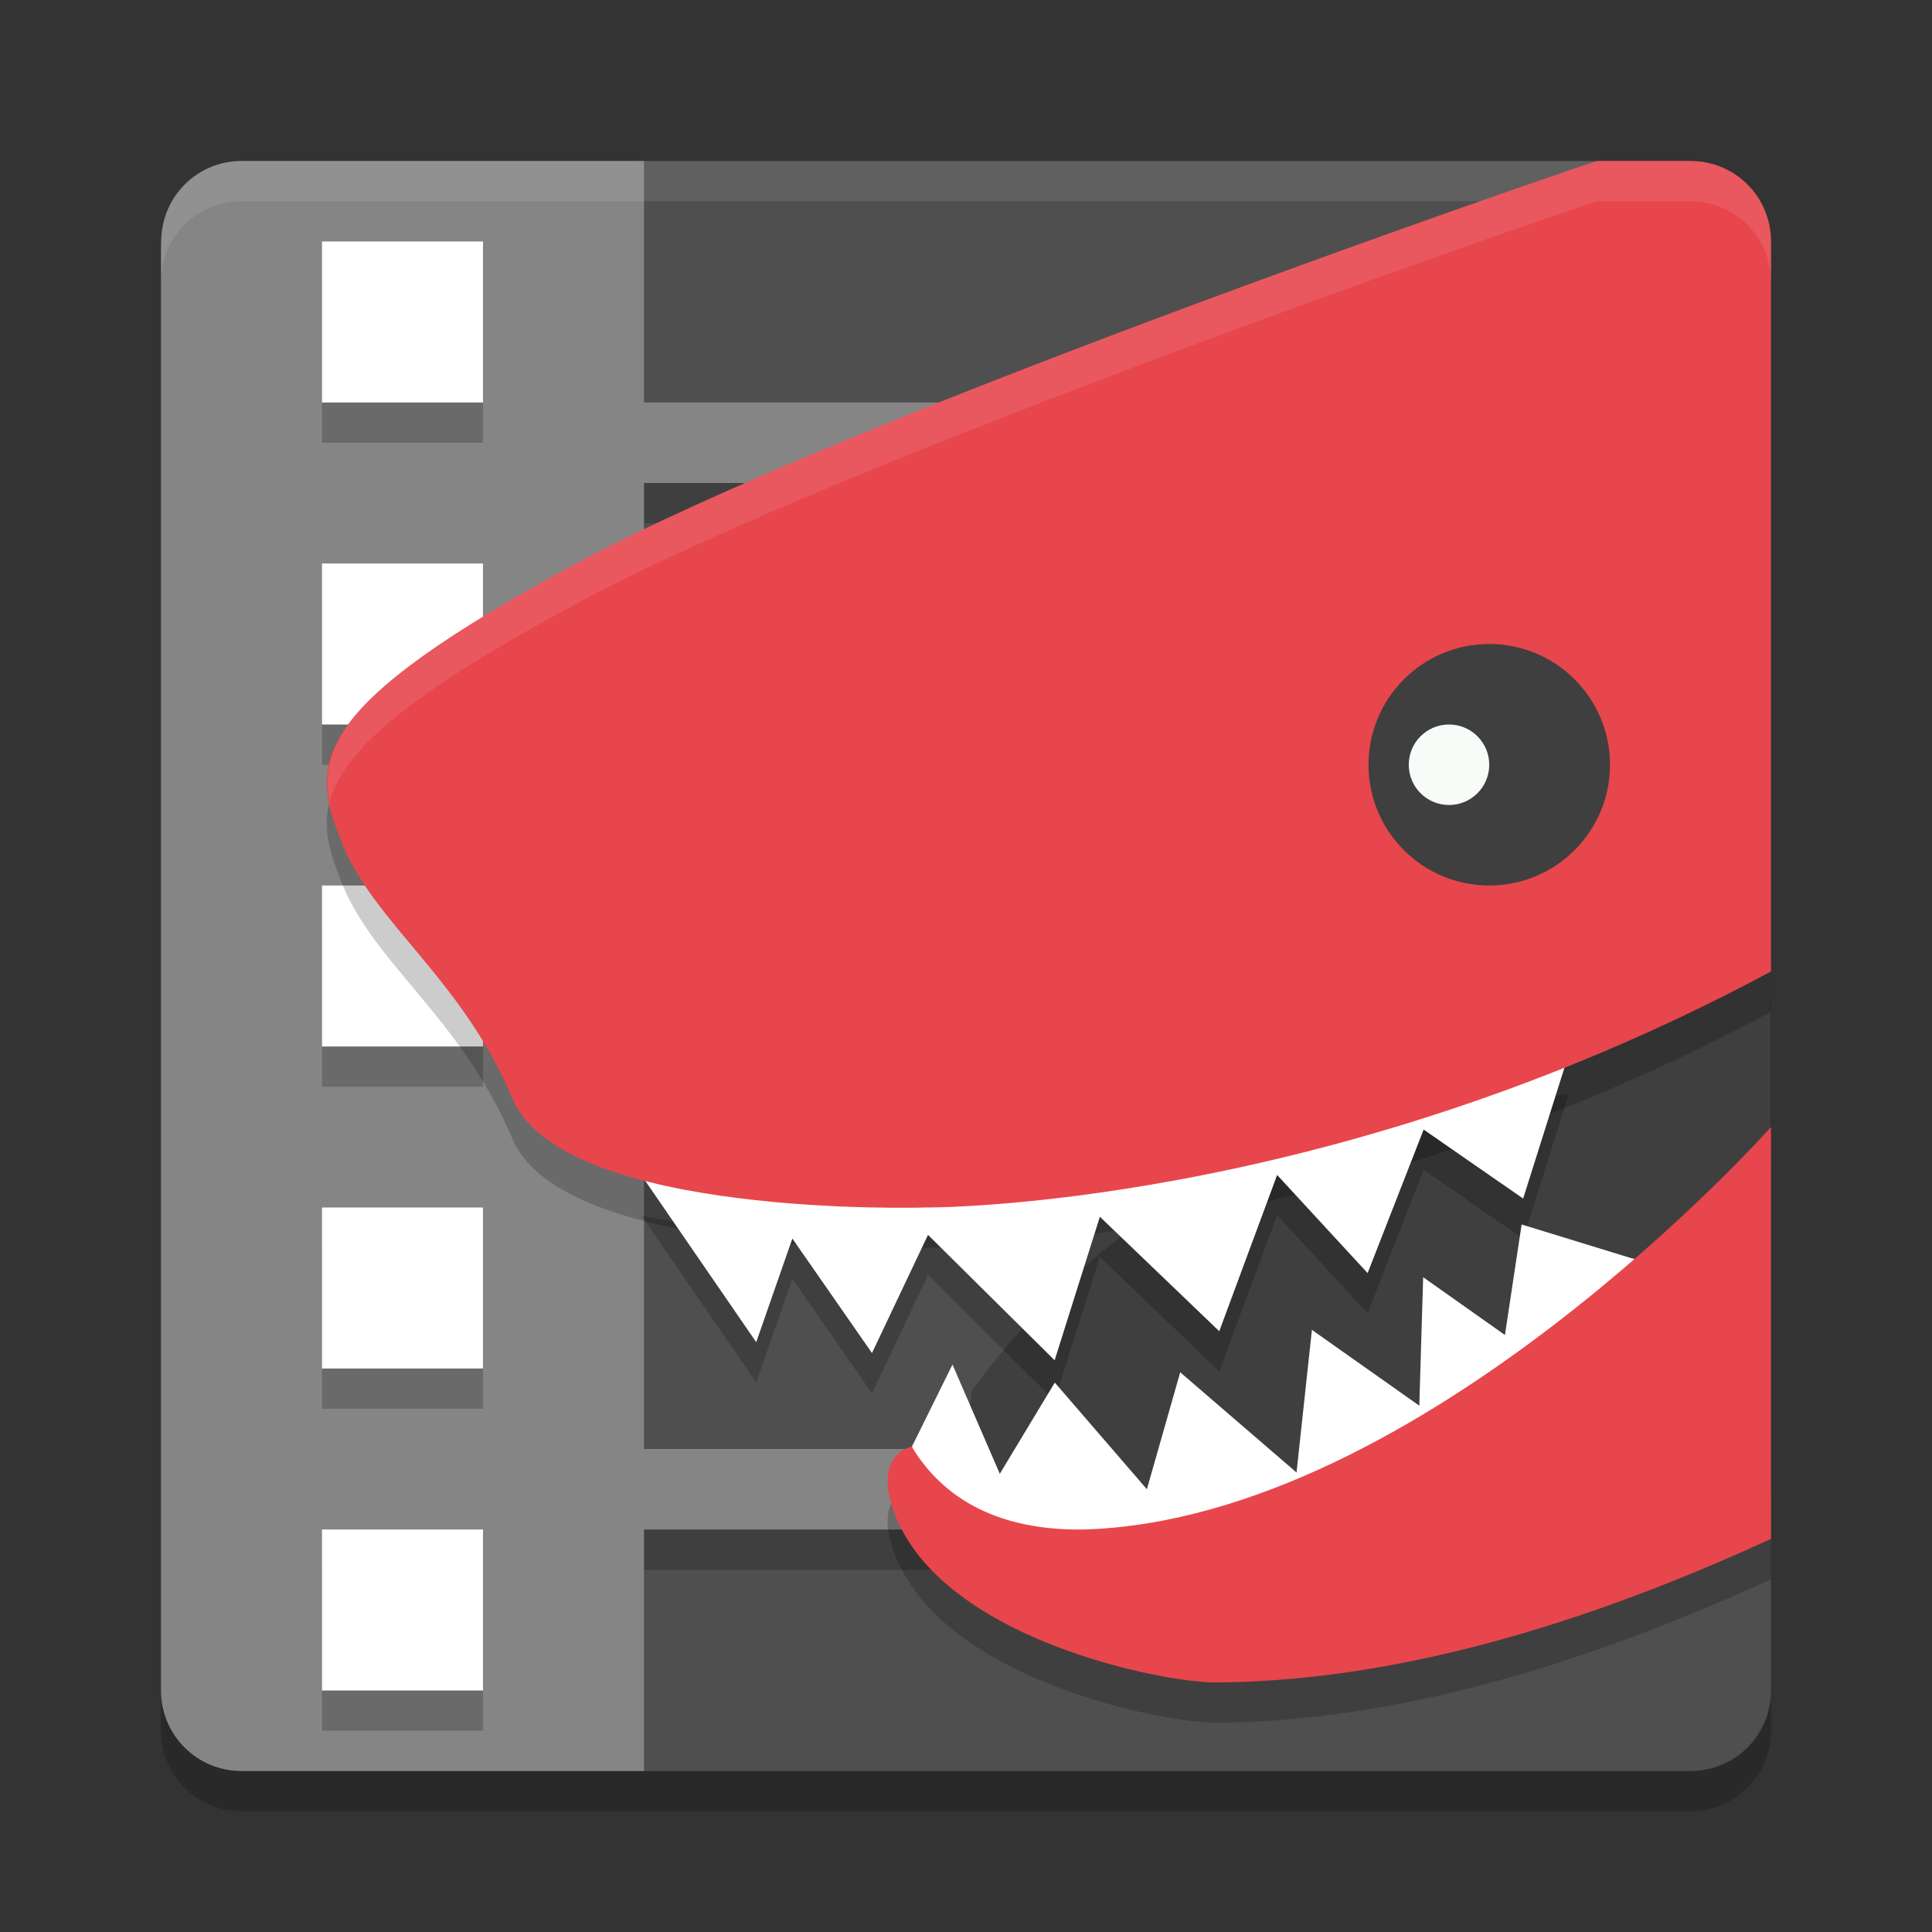
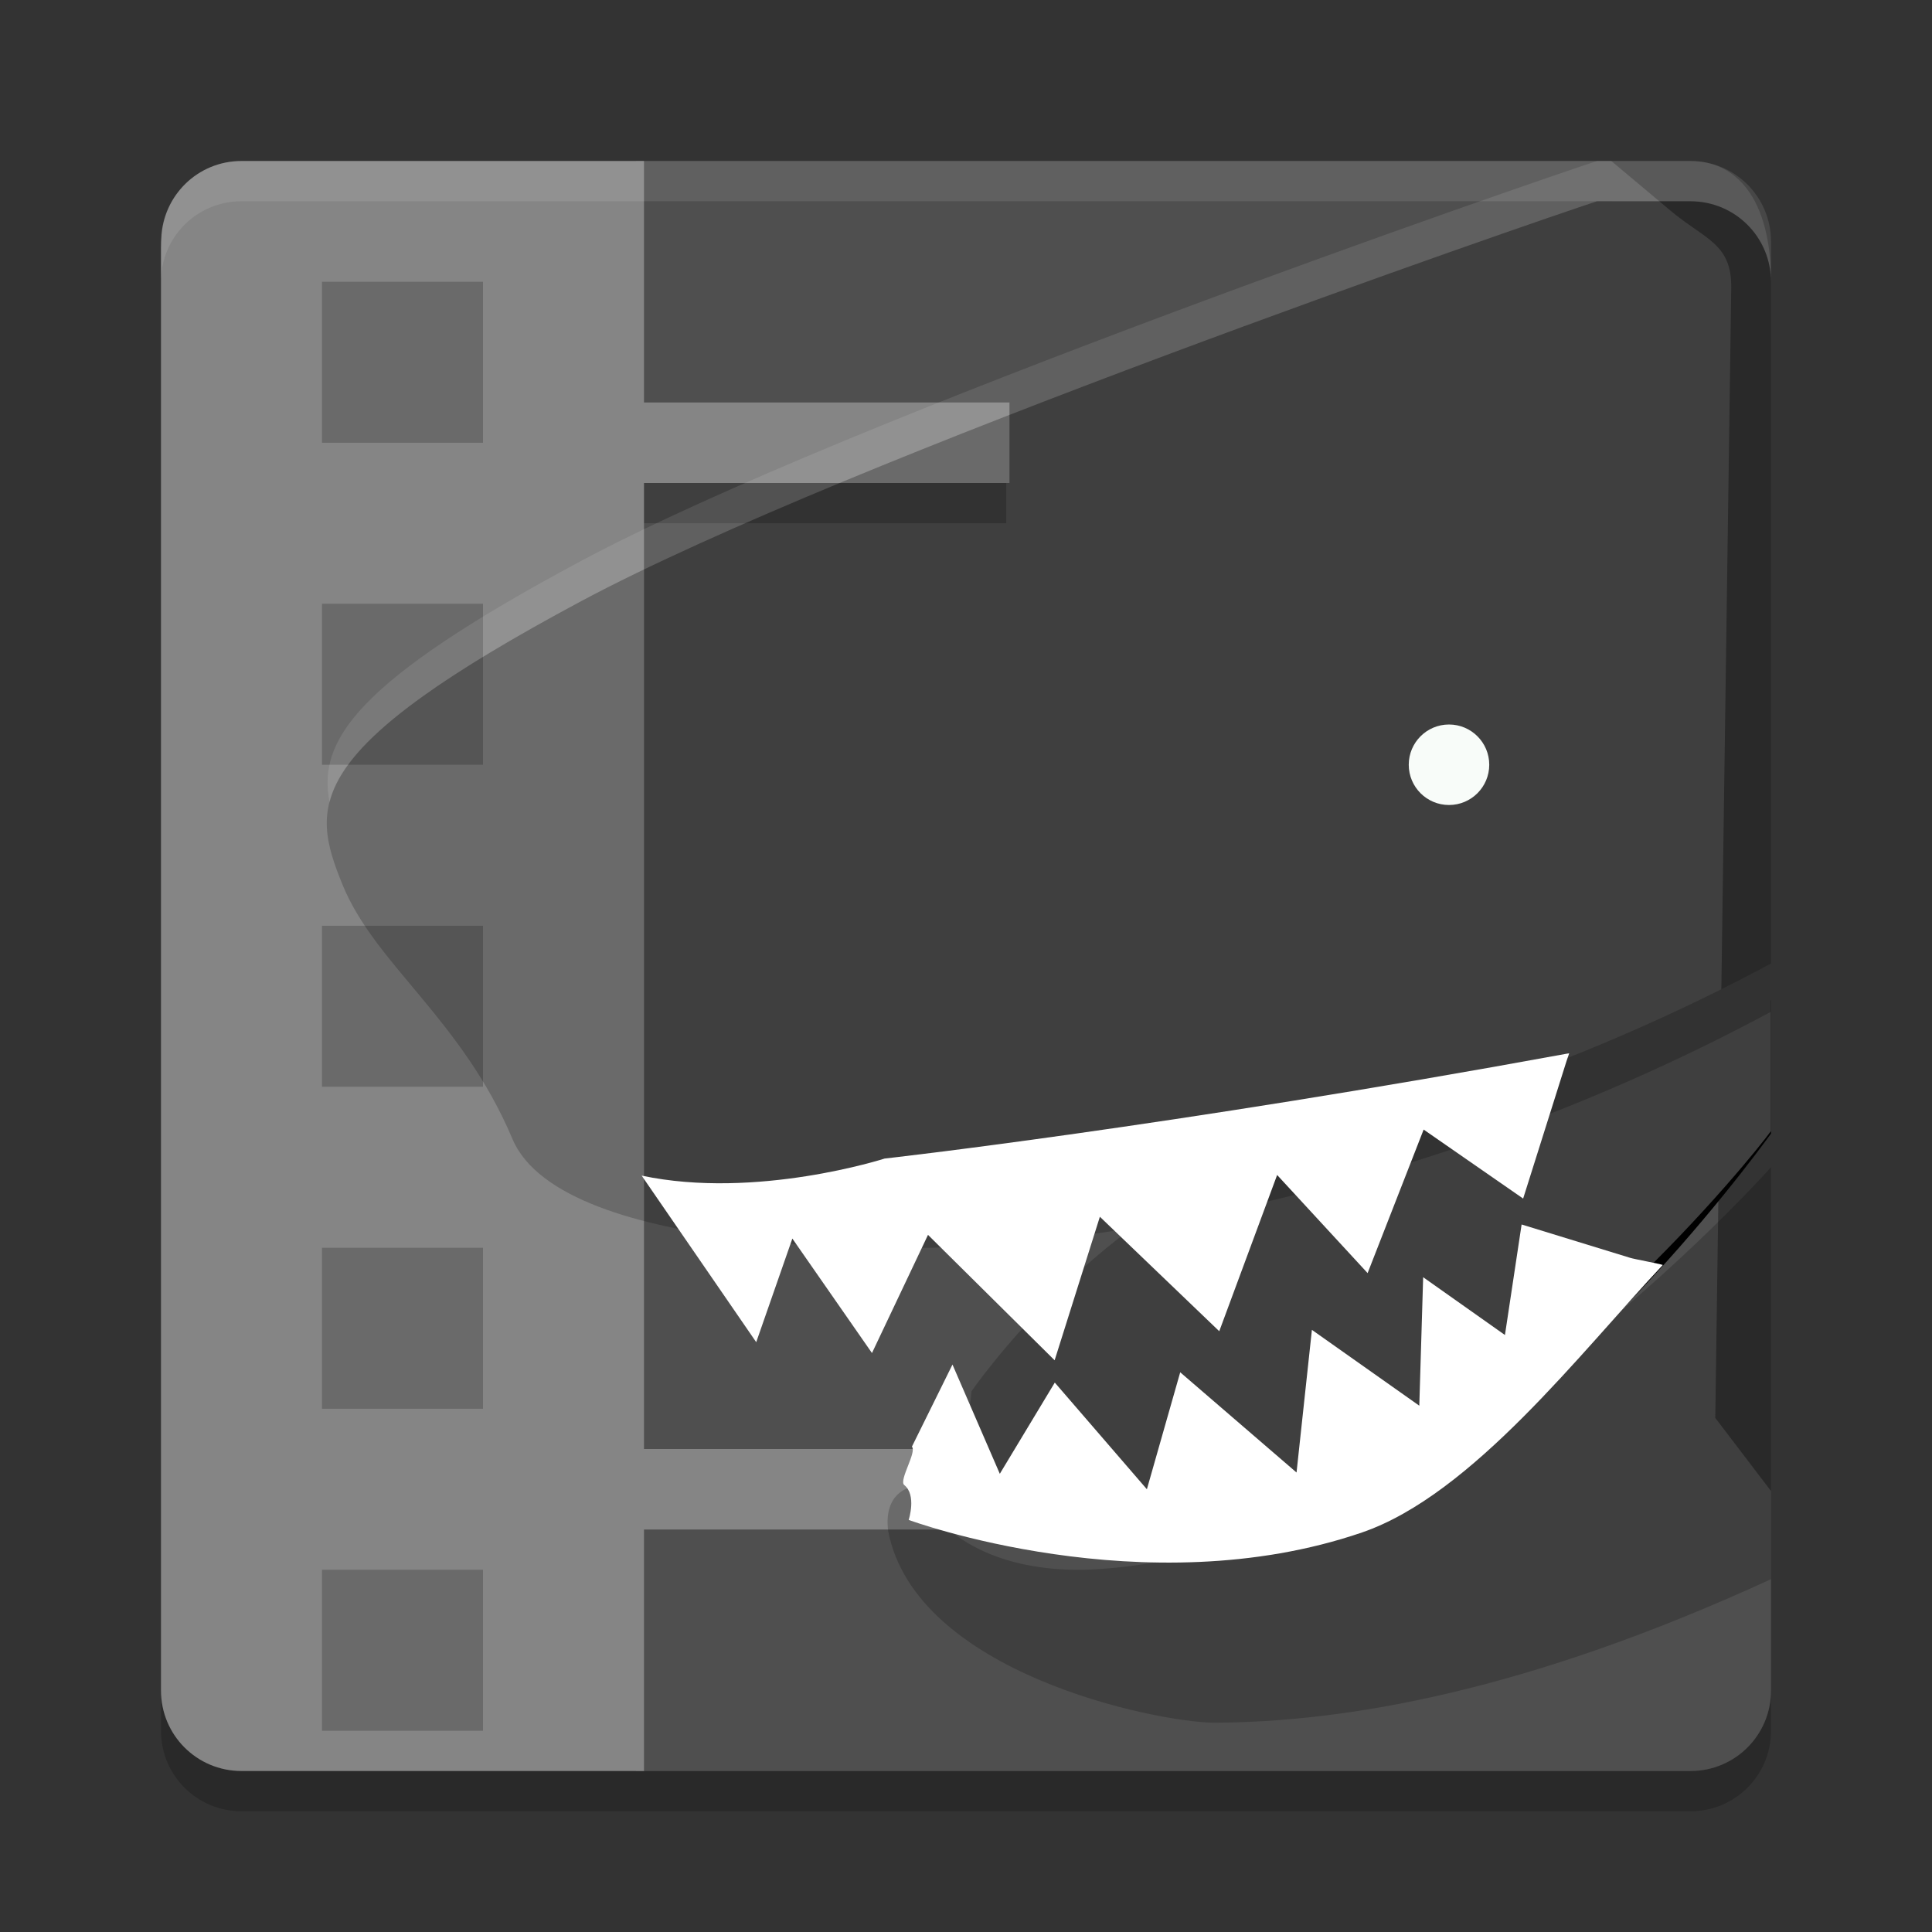
<svg xmlns="http://www.w3.org/2000/svg" width="24" height="24" version="1">
  <rect width="100%" height="100%" fill="#333333" stroke="none" />
  <path style="opacity:0.2" d="m 2,21 0,0.5 c 0,0.554 0.446,1 1,1 l 18,0 c 0.554,0 1,-0.446 1,-1 L 22,21 c 0,0.554 -0.446,1 -1,1 L 3,22 C 2.446,22 2,21.554 2,21 Z" />
  <path style="fill:#4f4f4f" d="m 7.9,2 0,20 13.1,0 c 0.554,0 1,-0.446 1,-1 L 22,18.522 21.308,17.614 21.506,3.577 C 21.514,3.023 21.177,2.974 20.753,2.618 L 20.016,2 Z M 2.616,2.076 C 2.561,2.099 2.508,2.128 2.458,2.16 2.508,2.128 2.561,2.099 2.616,2.076 Z M 2.451,2.164 C 2.399,2.198 2.35,2.238 2.306,2.281 2.35,2.238 2.399,2.199 2.451,2.164 Z M 2.306,2.281 C 2.216,2.368 2.143,2.472 2.091,2.588 2.143,2.472 2.216,2.368 2.306,2.281 Z M 2.091,2.588 c -0.052,0.116 -0.082,0.242 -0.087,0.377 0.005,-0.134 0.035,-0.261 0.087,-0.377 z M 2.004,2.965 C 2.003,2.977 2,2.988 2,3 L 2,3.071 C 2,3.028 2.003,3.005 2.004,2.965 Z" />
-   <rect style="opacity:0.2" width="6" height="1" x="6.5" y="18.5" />
  <rect style="opacity:0.2" width="6" height="1" x="6.5" y="5.5" />
  <path style="fill:#858585" d="M 3,2 C 2.458,2 2.023,2.428 2.004,2.965 2.003,3.005 2,3.028 2,3.071 L 2,20.929 2,21 c 0,0.554 0.446,1 1,1 L 3.07,22 8,22 l 0,-3 4.54,0 0,-1 L 8,18 8,6 l 4.54,0 0,-1 L 8,5 8,2 3.07,2 Z" />
  <path style="opacity:0.1;fill:#ffffff" d="M 2,3.5 2,3 C 2,2.446 2.446,2 3,2 l 18,0 c 0.554,0 1,0.446 1,1 l 0,0.5 c 0,-0.554 -0.446,-1 -1,-1 l -18,0 c -0.554,0 -1,0.446 -1,1 z" />
  <path style="opacity:0.2" d="m 4,3.5 0,2 2,0 0,-2 z m 0,4 0,2 2,0 0,-2 z m 0,4 0,2 2,0 0,-2 z m 0,4 0,2 2,0 0,-2 z m 0,4 0,2 2,0 0,-2 z" />
-   <path style="fill:#ffffff" d="M 4,3 4,5 6,5 6,3 Z M 4,7 4,9 6,9 6,7 Z m 0,4 0,2 2,0 0,-2 z m 0,4 0,2 2,0 0,-2 z m 0,4 0,2 2,0 0,-2 z" />
  <path style="fill-rule:evenodd" d="m 22,12.425 c -2.032,1.091 -4.052,1.786 -5.798,2.232 -0.072,0.022 -0.153,0.05 -0.223,0.07 -2.292,0.655 -3.91,2.912 -3.91,2.912 l -0.127,1.134 c 0.206,0.089 2.132,0.879 4.688,0.003 2.565,-0.879 5.112,-4.338 5.37,-4.694 z" />
  <path style="fill-rule:evenodd" d="m 18.902,15.568 -0.207,1.373 -1.016,-0.718 -0.048,1.596 -1.334,-0.942 -0.191,1.772 -1.445,-1.245 -0.414,1.453 -1.144,-1.325 -0.683,1.133 -0.588,-1.357 -0.504,1.02 c 0.063,0.067 0.127,0.124 0.191,0.187 0.159,0.123 0.345,0.229 0.345,0.229 0,0 2.065,0.958 4.766,0.032 1.37,-0.47 2.724,-1.67 3.737,-2.746 -0.039,-0.015 -0.072,-0.033 -0.114,-0.047 z" />
  <ellipse style="opacity:0.2" cx="18.472" cy="9.4" rx="1.371" ry="1.377" />
  <ellipse style="opacity:0.2" cx="17.843" cy="8.768" rx=".337" ry=".339" />
  <path style="fill:#3f3f3f;fill-rule:evenodd" d="m 22,11.969 c -2.032,1.091 -4.052,1.786 -5.798,2.232 -0.072,0.022 -0.153,0.05 -0.223,0.07 -2.292,0.655 -3.91,3.011 -3.91,3.011 l -0.127,1.134 c 0.206,0.089 2.132,0.879 4.688,0.003 C 19.194,17.54 21.742,14.406 22,14.05 Z" />
-   <path style="opacity:0.2;fill-rule:evenodd" d="m 19.493,13.585 c 0,0 -0.028,0.004 -0.028,0.004 -4.965,0.91 -8.476,1.303 -8.476,1.303 0,0 -1.595,0.514 -3.018,0.212 l 1.423,2.069 0.449,-1.287 0.989,1.422 0.696,-1.468 1.573,1.558 0.562,-1.783 1.483,1.422 0.719,-1.941 1.124,1.219 0.696,-1.783 1.236,0.857 0.539,-1.708 z" />
  <path style="opacity:0.2" d="M 19.839,2.5 C 19.057,2.754 10.534,5.695 7.221,7.467 3.761,9.318 3.85,9.994 4.254,10.988 c 0.404,0.993 1.483,1.671 2.112,3.161 0.629,1.49 5.123,1.352 5.123,1.352 0,0 4.968,0.045 10.51,-2.932 l 0,-9.068 c 0,-0.554 -0.446,-1 -1,-1 z m 2.161,12 c 0,0 -4.326,4.872 -8.532,5 -0.895,0.015 -1.684,-0.267 -2.142,-1.029 0,0 -0.359,0.056 -0.292,0.553 C 11.379,20.785 14.348,21.39 15.074,21.4 16.715,21.395 18.968,21.012 22,19.617 Z" />
  <path style="fill:#ffffff;fill-rule:evenodd" d="m 19.493,13.085 c 0,0 -0.028,0.004 -0.028,0.004 C 14.5,14 10.989,14.392 10.989,14.392 c 0,0 -1.595,0.514 -3.018,0.212 l 1.423,2.069 0.449,-1.287 0.989,1.422 0.696,-1.468 1.573,1.558 0.562,-1.783 1.483,1.422 0.719,-1.941 1.124,1.219 0.696,-1.783 1.236,0.857 0.539,-1.708 z" />
  <path style="fill:#ffffff;fill-rule:evenodd" d="m 18.902,15.211 -0.207,1.373 -1.016,-0.718 -0.048,1.596 -1.334,-0.942 -0.191,1.772 -1.445,-1.245 -0.414,1.453 -1.144,-1.325 -0.683,1.133 -0.588,-1.357 -0.504,1.02 c 0.063,0.067 -0.161,0.412 -0.097,0.475 0.159,0.123 0.057,0.435 0.057,0.435 0,0 2.93,1.081 5.631,0.156 1.37,-0.47 2.724,-2.247 3.737,-3.323 -0.039,-0.015 -0.36,-0.074 -0.403,-0.088 z" />
-   <path style="fill:#e7464c" d="M 19.839,2 C 19.057,2.254 10.534,5.195 7.221,6.967 3.761,8.818 3.85,9.494 4.254,10.487 4.659,11.481 5.738,12.159 6.367,13.648 6.996,15.138 11.49,15 11.49,15 c 0,0 4.968,0.045 10.51,-2.932 L 22,3 C 22,2.446 21.554,2 21,2 Z M 22,14 c 0,0 -4.326,4.872 -8.532,5 -0.895,0.015 -1.684,-0.267 -2.142,-1.029 0,0 -0.359,0.056 -0.292,0.553 0.345,1.761 3.314,2.366 4.04,2.376 C 16.715,20.895 18.968,20.512 22,19.116 Z" />
  <circle style="fill:#3f3f3f" cx="18.5" cy="9.5" r="1.5" />
  <circle style="fill:#f8fcf9" cx="18" cy="9.5" r=".5" />
-   <path style="opacity:0.1;fill:#ffffff" d="M 19.839,2 C 19.057,2.254 10.534,5.195 7.221,6.967 4.393,8.479 3.946,9.208 4.094,9.966 4.25,9.353 5.009,8.65 7.221,7.467 10.534,5.695 19.057,2.754 19.839,2.5 L 21,2.5 c 0.554,0 1,0.446 1,1 L 22,3 C 22,2.446 21.554,2 21,2 Z" />
+   <path style="opacity:0.1;fill:#ffffff" d="M 19.839,2 C 19.057,2.254 10.534,5.195 7.221,6.967 4.393,8.479 3.946,9.208 4.094,9.966 4.25,9.353 5.009,8.65 7.221,7.467 10.534,5.695 19.057,2.754 19.839,2.5 L 21,2.5 c 0.554,0 1,0.446 1,1 C 22,2.446 21.554,2 21,2 Z" />
</svg>